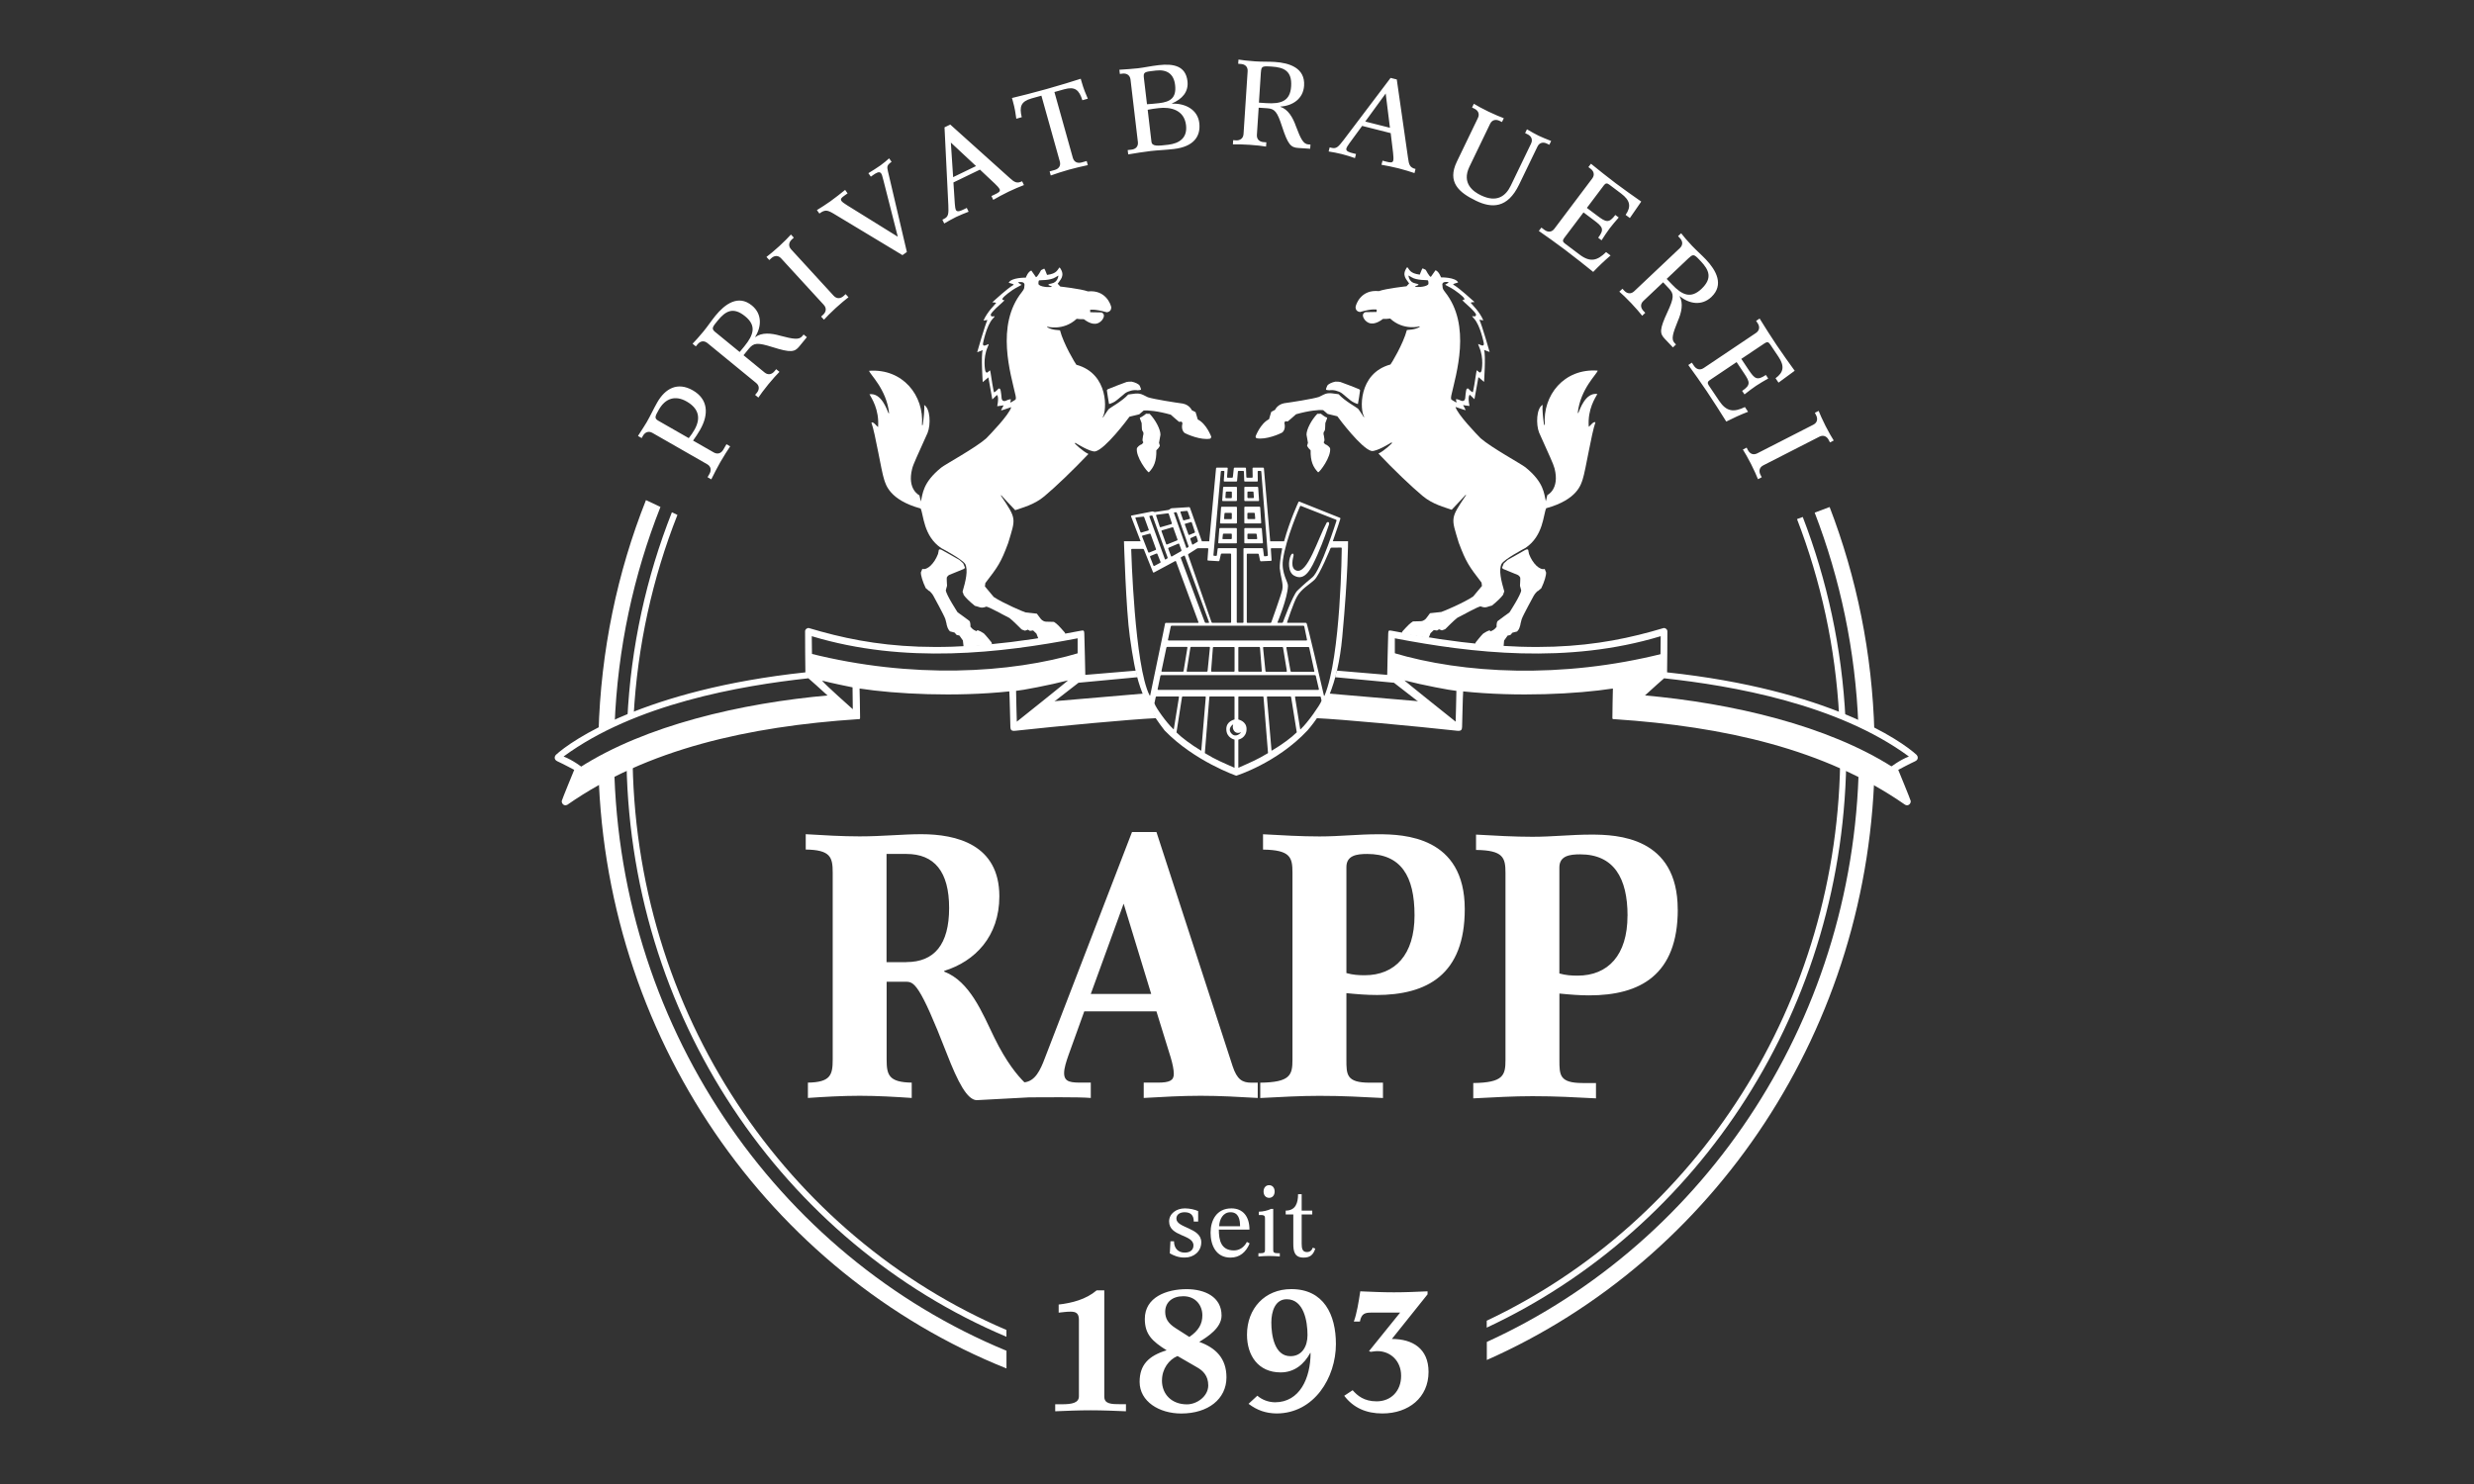
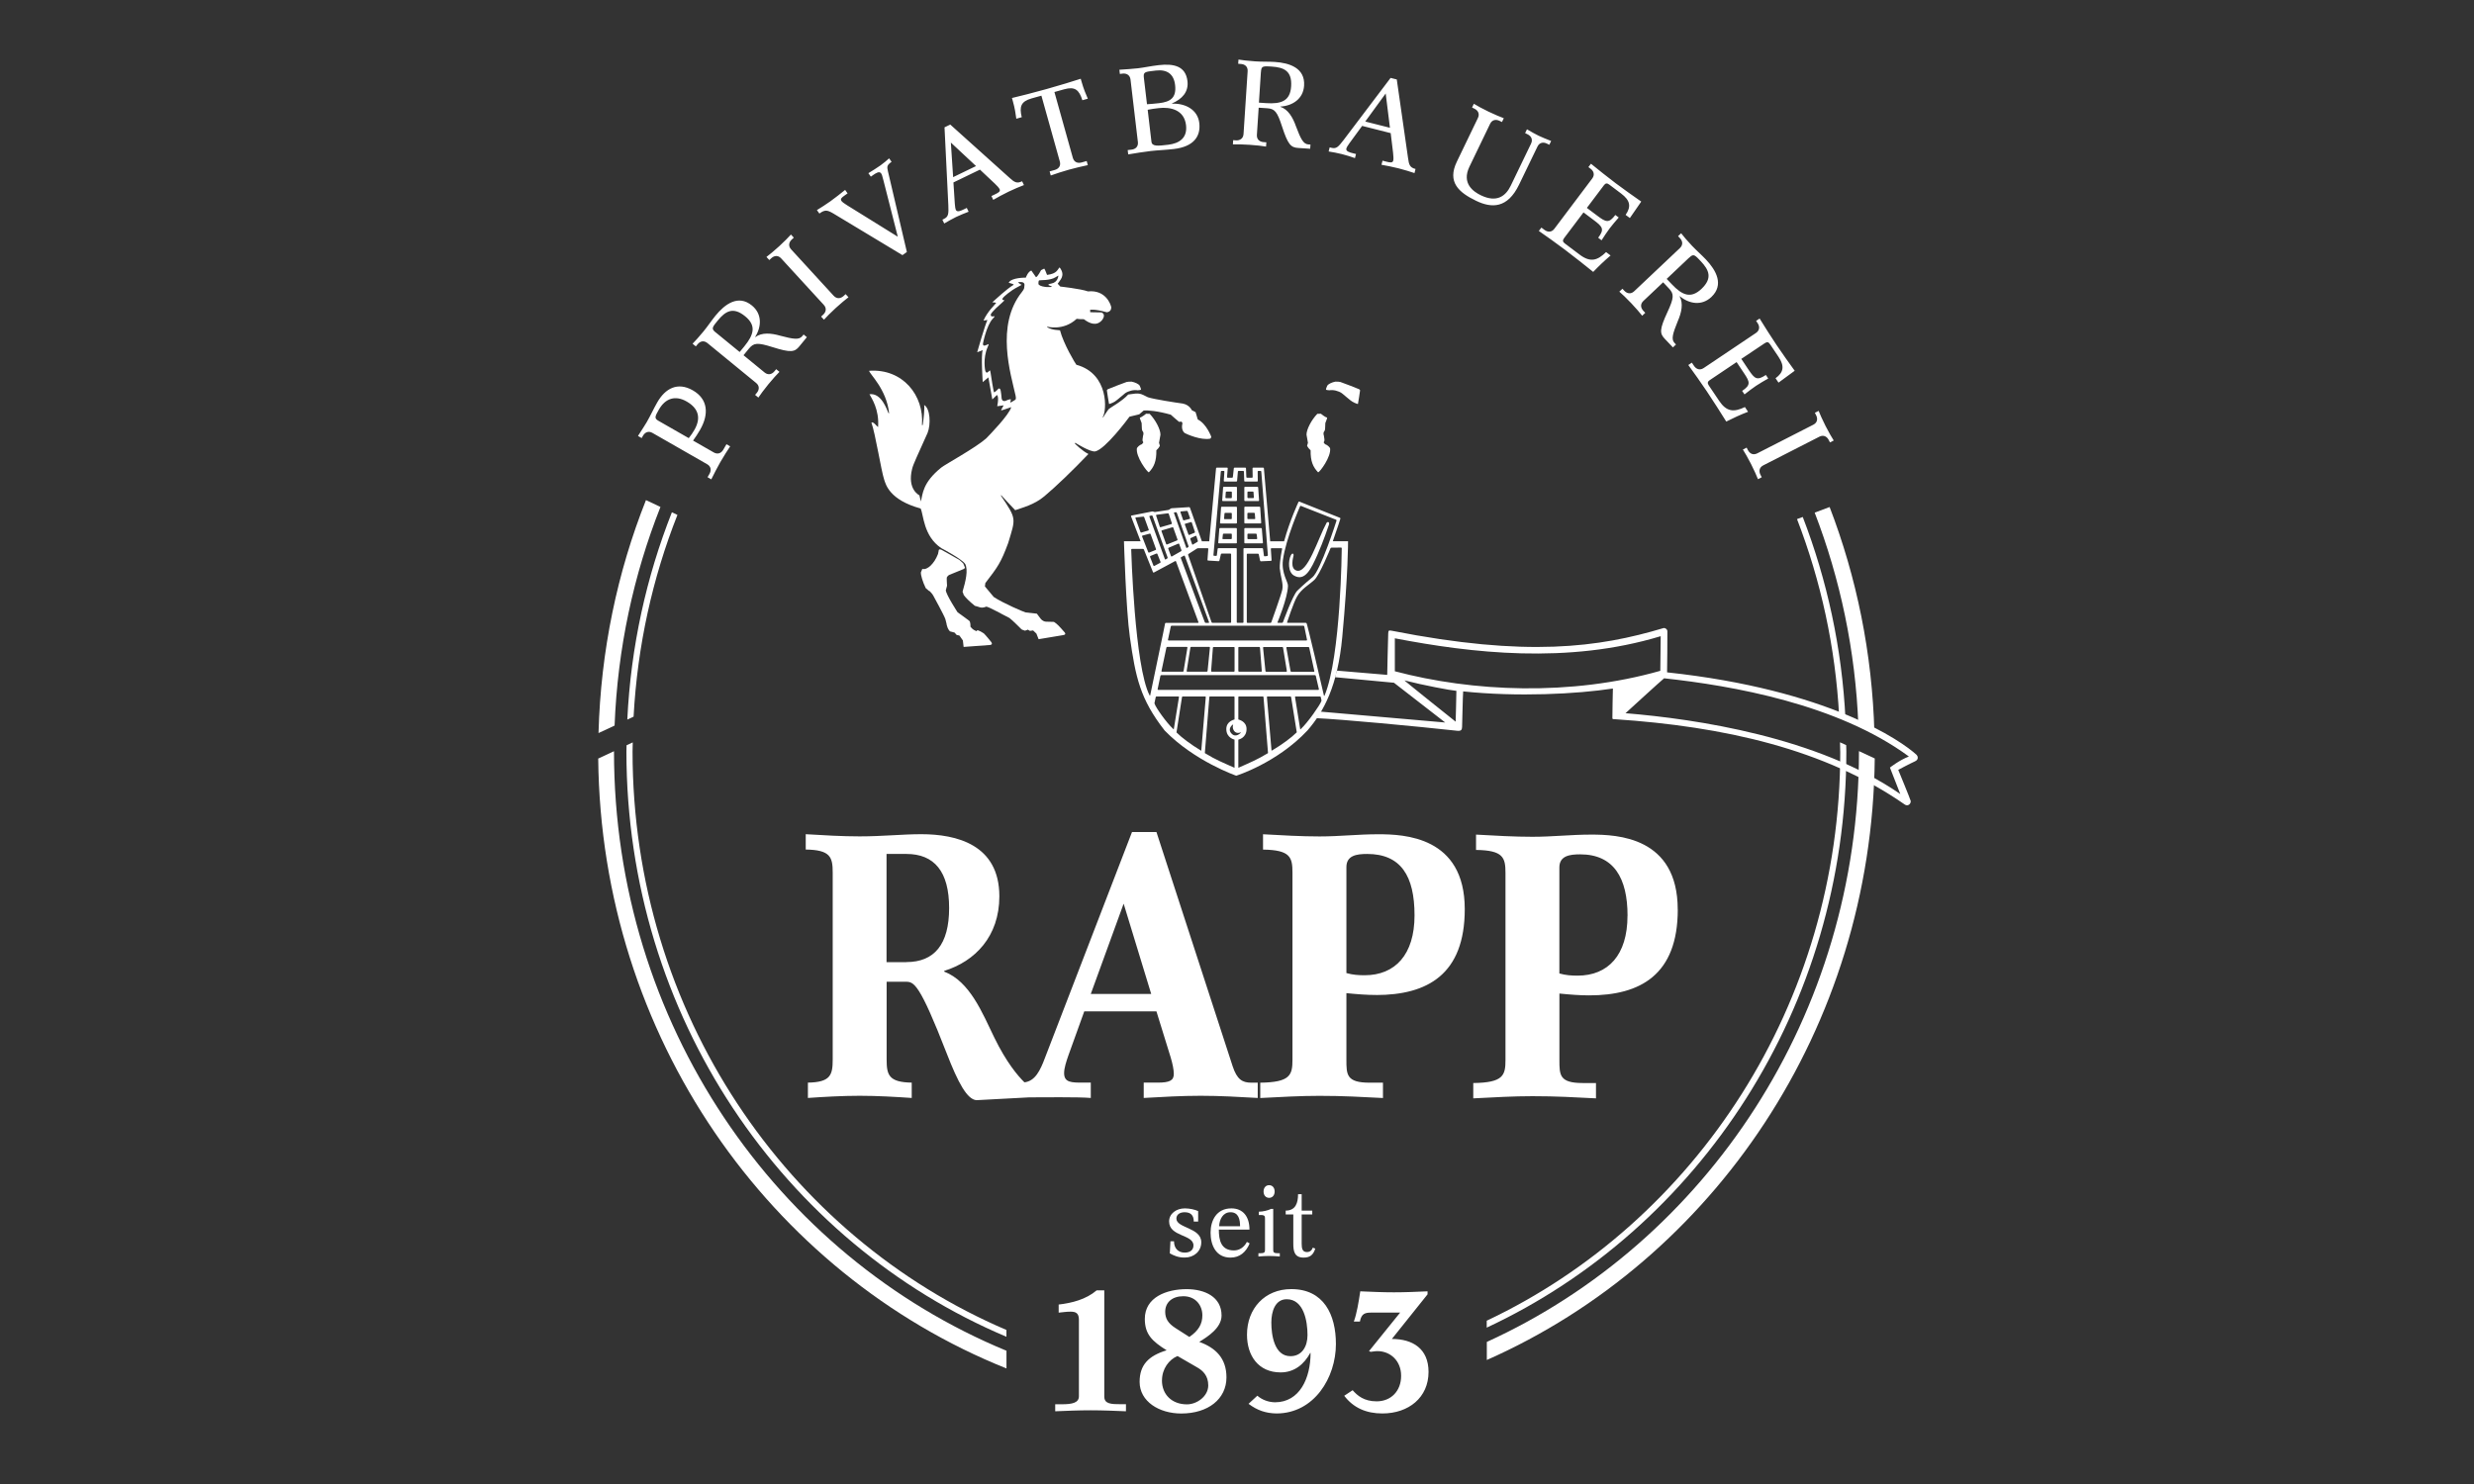
<svg xmlns="http://www.w3.org/2000/svg" id="Ebene_1" data-name="Ebene 1" viewBox="0 0 500 300">
  <rect x="0" y="0" width="500" height="300" fill="#333333" stroke="none" />
  <defs>
    <clipPath id="clippath">
      <rect x="112.1" y="12.02" width="275.48" height="273.71" fill="none" stroke-width="0" />
    </clipPath>
    <clipPath id="clippath-1">
      <rect x="112.1" y="12.02" width="275.48" height="273.71" fill="none" stroke-width="0" />
    </clipPath>
  </defs>
  <g clip-path="url(#clippath)">
    <path d="m328.92,185.12c0,7.98-3.94,12.11-10.08,12.11-1.25,0-2.38-.07-3.69-.44v-21.42c0-2.36,2.07-2.66,4.2-2.66,6.82,0,9.58,4.8,9.58,12.41m10.14-1.26c0-14.7-12.27-15.14-17.47-15.14-4.2,0-7.7.44-11.9.44-3.57,0-7.57-.22-11.39-.44v3.1c5.51.07,5.95,1.55,5.95,4.65v37.82c0,3.1-.44,4.58-6.51,4.65v3.1c4.38-.22,8.08-.44,11.96-.44,4.82,0,8.52.22,12.84.44v-3.1h-2.69c-4.7,0-4.7-1.62-4.7-4.65v-13.44c2.19.22,4.13.37,6.01.37,10.33,0,17.91-4.14,17.91-17.36m-62.77-11.23c-2.13,0-4.2.3-4.2,2.66v21.42c1.32.37,2.44.44,3.69.44,6.14,0,10.08-4.14,10.08-12.11s-2.76-12.41-9.58-12.41m1.82,28.51c-1.88,0-3.82-.15-6.01-.37v13.45c0,3.03,0,4.65,4.7,4.65h2.69v3.1c-4.32-.22-8.01-.44-12.84-.44-3.88,0-7.58.22-11.96.44v-3.1c6.07-.07,6.51-1.55,6.51-4.65v-37.82c0-3.1-.44-4.58-5.95-4.65v-3.1c3.82.22,7.83.44,11.4.44,4.2,0,7.7-.44,11.9-.44,5.19,0,17.47.44,17.47,15.14,0,13.22-7.58,17.36-17.91,17.36m-45.46-.22h-12.21l6.64-18.25,5.57,18.25Zm-49.48-6.43h-4.01v-21.87h4.01c5.64,0,8.64,3.55,8.64,10.93s-3,10.93-8.64,10.93m71.01,27.48v-3.1h-1.31c-1.82,0-2.88-.66-3.76-3.32l-15.4-47.35h-4.94l-17.59,45.65c-.94,2.51-1.97,4.7-4.15,4.95-1.39-1.37-3.64-4.04-6.07-9.01-2.44-5.02-4.95-11.38-10.14-13.37v-.15c6.2-1.92,11.14-6.94,11.14-15.07,0-10.49-8.7-12.56-15.78-12.56-3.88,0-7.76.44-12.46.44-3.57,0-7.26-.22-10.89-.44v3.1c5.01.07,5.45,1.55,5.45,4.65v37.82c0,3.1-.44,4.58-5.01,4.65v3.1c3.19-.22,6.89-.44,10.46-.44s7.26.22,10.52.44v-3.1c-4.63-.07-5.07-1.55-5.07-4.65v-15.74h3.88c1.63,0,2.75.29,8.26,14.48,2.32,5.98,4.13,9.31,6.01,9.46l10.67-.57c2.5,0,9.94-.1,12.44.12v-3.1h-1.57c-2.32,0-3.82,0-3.82-1.92,0-1.04.44-2.36.88-3.62l3.19-8.86h14.59l2.88,9.31c.38,1.26.63,2.51.63,3.32,0,1.33-.81,1.77-3.26,1.77h-2.82v3.1c3.82-.22,7.7-.44,11.52-.44s7.7.22,11.52.44" fill="#fff" stroke-width="0" />
  </g>
  <polygon points="334.44 137.2 327.04 138.62 327.06 144.24 334.44 137.2" fill="#fff" stroke-width="0" />
  <g clip-path="url(#clippath-1)">
-     <path d="m293.26,146.55l-26.9-2.32s.82-1.14,2.09-4.03c.47.04,18.71,1.6,18.71,1.6l6.11,4.75Zm-11.7-14.58c-.01.4-.03,3.52-.03,3.95,15.69,4.16,36.31,5.1,54.46-.04,0-.26.06-2.98.07-3.75-20.49,5.15-40.39,4.07-54.5-.16m101.04,23.18l-.2.15s2.03,5.29,2.22,5.79c-16.68-11.53-42.26-15.55-56.57-16.73.91-.83,3.25-3.08,4.14-3.8,17.97,1.59,37.19,6.12,50.41,14.58m-169.96-13.35s18.23-1.56,18.71-1.6c1.27,2.89,2.09,4.03,2.09,4.03l-26.9,2.32,6.1-4.75Zm-48.9-9.68c.01.77.07,3.49.07,3.75,18.15,5.14,38.77,4.2,54.46.04,0-.43-.02-3.55-.03-3.95-14.11,4.23-34.01,5.3-54.5.16m3.86,8.44c.88.72,3.22,2.96,4.13,3.8-14.31,1.17-39.88,5.2-56.56,16.73.19-.5,2.22-5.79,2.22-5.79l-.2-.15c13.22-8.47,32.44-13,50.41-14.58" fill="#fff" stroke-width="0" />
    <path d="m294.19,145.89s.16-5.69.15-6.23c-1.14-.09-6.73-1.14-10.48-2.11-.29-.12,10.33,8.34,10.33,8.34m-12.29-10.19c15.68,4.16,35.51,5.06,53.65-.09,0-.26.06-6.23.08-7-18.84,5.71-38.27,3.4-53.73.43-.01.4,0,6.23,0,6.66m51.65,1.89c-1.66.44-5.27,1.19-6.16,1.36,0,.33-.04,4.42-.04,4.42,0,0,5.69-5.05,6.21-5.78m-5.02,6.59c14.31,1.18,38.83,4.82,55.51,16.34-.19-.51-2.09-5.35-2.09-5.35,0,0,1.86-1.48,3.83-2.24-14.43-10.62-35.77-14.33-49.47-15.81-.88.72-6.88,6.22-7.79,7.05m-61.76-.32l25.31,2.21-10.36-8.04s-11.41-1.08-11.88-1.12c-.04.15.18-.79.32-1.33.55.05,10.2.86,10.2.86,0,0,.15-7.46.2-8.32.03-.67.09-.72.73-.6,27.28,5.38,41.83,3.38,54.91-.54.33-.08.79.24.78.66,0,.71-.02,7.96-.06,8.29,32.55,3.48,47.36,13.84,50.44,16.69.23.24.47.93-.32,1.29-1.18.54-3.4,1.73-3.4,1.73,0,0,2.43,5.9,2.51,6.26.1.42-.37,1.18-1.12.8-16.19-11.29-36.62-15.83-58.69-17.3-.48-.03-.48.06-.47-.47.01-.67.06-5.11.1-5.73-7.29,1.12-19.33,1.73-30.26.58-.07.65-.2,6.85-.22,7.22-.03.54-.18.83-1,.74-8.52-.93-23.19-2.31-28.45-2.55.68-1.07.71-1.33.71-1.33" fill="#fff" stroke-width="0" />
    <path d="m253.98,108.03s-.02-.15-.17-.15h-1.55s-.15,0-.15.15v.81s0,.15.15.15h1.68s.15,0,.14-.15l-.1-.81Zm1.13,1.81h-3.48c-.15,0-.15-.15-.15-.15v-2.79c0-.15.15-.15.15-.15h3.23c.15,0,.16.15.16.15l.22,2.79c.01.15-.14.15-.14.15m-1.41-5.05c.01.15-.14.15-.14.15h-1.3c-.15,0-.15-.15-.15-.15v-.97c0-.15.15-.15.15-.15h1.19c.15,0,.16.15.16.15l.08.97Zm1.2.87l-.2-3.08s-.01-.15-.16-.15h-2.9s-.15,0-.15.15v3.08s0,.15.15.15h3.12s.15,0,.14-.15m-1.55-6.14s0-.15-.16-.15h-.92s-.15,0-.15.15v1.02s0,.15.15.15h1.01s.15,0,.14-.15l-.07-1.02Zm.97,1.77h-2.68c-.15,0-.15-.15-.15-.15v-2.58c0-.15.15-.15.15-.15h2.49c.15,0,.16.15.16.15l.18,2.58c.01.15-.14.15-.14.15m-5.38,7.55s0,.15-.15.15h-1.6s-.15,0-.13-.15l.09-.81s.02-.15.17-.15h1.48s.15,0,.15.15v.81Zm1.03.85v-2.79c0-.15-.15-.15-.15-.15h-3.23c-.15,0-.16.15-.16.15l-.22,2.79c-.01.15.14.15.14.15h3.48c.15,0,.15-.15.15-.15m-1.03-5.86c0-.15-.15-.15-.15-.15h-1.17c-.15,0-.16.15-.16.15l-.08.97c-.01.15.14.15.14.15h1.27c.15,0,.15-.15.15-.15v-.97Zm.88,1.99h-3.12s-.15,0-.14-.15l.21-3.08s0-.15.16-.15h2.9s.15,0,.15.15v3.08s0,.15-.15.15m-.88-5.27s0,.15-.15.15h-1.01s-.15,0-.14-.15l.07-1.02s0-.15.16-.15h.92s.15,0,.15.15v1.02Zm1.03.59v-2.58c0-.15-.15-.15-.15-.15h-2.49c-.15,0-.16.15-.16.15l-.18,2.58c-.01.15.14.15.14.15h2.68c.15,0,.15-.15.15-.15m18.12,4.56c-1.73,3.15-3.86,10.46-6.12,9.63-1.31-.49-.61-2.62-.55-3.02.06-.4-.26-.65-.57,0-.5,1.04-.6,3.35.67,4.05,2.24,1.27,3.49-1.43,4.73-4.22,1.23-2.76,2.23-5.81,2.31-6.04.21-.67-.3-.65-.47-.41m-2.88,11.03c-1.71,1.4-2.78,2.45-3.03,2.69-.9.86-2.9,6.36-2.9,6.36,0,0-.05.14-.2.14h-.8s-.15,0-.09-.14c0,0,2.03-4.85,2.1-7.31.08-.76-1.36-2.54-1.02-5.23.57-4.32,3.46-10.87,3.46-10.87,0,0,.06-.14.2-.08l7.07,2.78s.14.06.1.2c0,0-3.18,10.06-4.88,11.46m-6.58-1.8c.21,2.01.73,2.97.51,4.25-.21,1.03-2.22,6.61-2.22,6.61-.05.14-.2.14-.2.14h-4.61c-.15,0-.15-.15-.15-.15v-13.69c0-.15.15-.15.15-.15h2.09c.15,0,.18.15.18.15l.27,1.25c.03.15.18.14.18.14l2-.09c.15,0,.14-.16.14-.16l-.15-2.24c-.01-.15.14-.15.14-.15h2.02c.15,0,.12.15.12.15,0,0-.51,2.3-.48,3.94m-2.42-2.68s.01.15-.14.17l-.47.05s-.15.02-.17-.13l-.18-1.37s-.02-.15-.17-.15h-3.63s-.15,0-.15.15v14.8s0,.15-.15.15h-1.06s-.15,0-.15-.15v-14.8s0-.15-.15-.15h-3.54s-.15,0-.17.15l-.16,1.28s-.02.15-.17.14l-.38-.02s-.15,0-.14-.16l1.49-16.85s.01-.15.16-.15h.42s.15,0,.14.15l-.12,1.85s0,.15.14.15h2.38s.15,0,.17-.15l.16-1.85s.01-.15.17-.15h.89s.15,0,.16.15l.06,1.85s0,.15.16.15h2.43s.15,0,.15-.15l-.02-1.85s0-.15.15-.15h.42s.15,0,.16.15l1.33,16.89Zm-12.19.92s-.01.15.14.16l2.09.13s.15.01.19-.14l.29-1.25s.04-.15.19-.15h1.73s.15,0,.15.15v13.7s0,.15-.15.15h-3.61s-.15,0-.2-.14l-4.72-13.56s-.05-.14.08-.23l1.69-1.08s.13-.08.28-.08h1.88s.15,0,.14.15l-.16,2.19Zm-1.95-3.83c.04.15-.09.22-.09.22l-.89.53c-.13.08-.18-.07-.18-.07l-.35-1.03c-.05-.14.09-.21.09-.21l.96-.44c.14-.06.18.08.18.08l.28.9Zm-.59-1.82c.05.14-.09.2-.09.2l-1.03.42c-.14.06-.19-.09-.19-.09l-.72-1.99c-.05-.14.09-.18.09-.18l1.13-.32c.15-.04.19.1.19.1l.62,1.85Zm-.97-2.79c.05.14-.1.18-.1.18l-1.13.29c-.15.04-.19-.1-.19-.1l-.53-1.54c-.05-.14.1-.16.1-.16l1.17-.11c.15-.01.2.13.2.13l.47,1.32Zm-2.68-1.04l2.36,6.72c.05.14-.08.22-.08.22l-.21.13c-.13.08-.18-.06-.18-.06l-2.46-6.95c-.05-.14.1-.16.1-.16l.26-.03c.15-.02.2.12.2.12m-.71,3.01l.85,2.37c.05.14-.09.2-.09.2l-2.01.81c-.14.06-.19-.08-.19-.08l-.94-2.59c-.05-.14.1-.18.1-.18l2.1-.62c.14-.04.2.1.2.1m-.31-.93c.05.14-.1.19-.1.19l-2.15.62c-.15.04-.19-.1-.19-.1l-.74-2.25c-.05-.14.1-.16.1-.16l2.26-.29c.15-.02.2.12.2.12l.62,1.87Zm-.86,6.92c.05.14-.08.22-.08.22l-.29.18c-.13.08-.18-.06-.18-.06l-3.12-8.57c-.05-.14.1-.17.1-.17l.34-.07c.15-.03.2.12.2.12l3.03,8.34Zm-3.81-5.61c.05.14-.1.18-.1.18l-1.37.4c-.15.04-.2-.1-.2-.1l-1.01-2.79c-.05-.14.1-.16.1-.16l1.47-.16c.15-.02.2.13.2.13l.91,2.5Zm1.37,4.12l-1.27.51c-.14.06-.2-.08-.2-.08l-1.24-3.17c-.06-.14.09-.18.09-.18l1.43-.39c.15-.04.2.1.2.1l1.09,3.01c.05.14-.09.2-.09.2m.17.72c.14-.06.2.08.2.08l.63,1.58c.06.14-.08.21-.08.21l-1.16.62c-.13.07-.19-.07-.19-.07l-.68-1.74c-.05-.14.08-.2.08-.2l1.19-.49Zm-2.73-.95c.15,0,.21.14.21.14l1.83,4.56c.06.14.19.07.19.07l4.28-2.3c.13-.07.19.07.19.07l4.53,12.27c.05.14-.1.14-.1.14h-6.47c-.15,0-.18.15-.18.15,0,0-.06.47-3,14.49-.04.15-.12.02-.12.02-3.05-5.82-3.72-29.46-3.72-29.46,0-.15.15-.15.15-.15h2.22Zm2.33,31.22s.26-1.24.26-1.24c.03-.15.18-.15.18-.15h4.39c.15,0,.13.15.13.15,0,0-1.05,6.5-1.05,6.51,0,.01-.11-.09-.11-.09-1.42-1.31-3.5-4.31-3.74-5.04-.05-.14-.04-.14-.04-.14m4.44,5.88s1.11-7.12,1.11-7.12c.02-.15.18-.15.18-.15h4.49c.15,0,.14.15.14.15,0,0-.91,10.78-.91,10.81,0,.02-.13-.06-.13-.06-1.92-1.15-3.86-2.61-4.77-3.53-.11-.11-.1-.1-.1-.1m5.72,4.18s.91-11.3.91-11.3c.01-.15.16-.15.16-.15h4.78c.15,0,.15.15.15.15,0,0,0,1.92,0,4.5,0,.02-1.65.31-1.66,1.93,0,1.83,1.66,2.14,1.66,2.15,0,3.02,0,5.67,0,5.68,0,.01-.14-.05-.14-.05-2.21-.99-3.71-1.59-5.74-2.84-.13-.08-.12-.07-.12-.07m5.38-3.96c-.89-1,.26-1.79.26-1.79.13-.09.07.06.07.06,0,0-.23.58.2,1.2.47.68,1.33.31,1.33.31.14-.06.04.05.04.05,0,0-1.02,1.15-1.89.17m1.38,1.24s1.67-.32,1.66-2.15c0-1.62-1.66-1.9-1.66-1.93,0-2.58,0-4.5,0-4.5,0,0,0-.15.15-.15h4.78s.15,0,.16.15c0,0,.9,11.31.91,11.3,0,0,0,0-.12.07-2.04,1.24-3.53,1.85-5.74,2.84,0,0-.14.06-.14.05,0-.01,0-2.66,0-5.68m6.71,2.23s-.93-10.81-.93-10.81c0,0-.01-.15.14-.15h4.57s.15,0,.18.15c0,0,1.13,7.09,1.14,7.09,0,0,0,0-.1.1-.93.93-2.91,2.42-4.87,3.56,0,0-.13.08-.13.06m5.8-4.3s-1.05-6.51-1.05-6.51c0,0-.03-.15.13-.15h4.9s.15,0,.18.15c0,0,.13.67.14.67,0,0,0,0-.04.14-.24.73-2.72,4.31-4.14,5.62,0,0-.11.1-.11.09m-28.05-11.83l.99-4.71c.03-.15.19-.15.19-.15h3.93c.15,0,.13.15.13.15l-.77,4.71c-.02.15-.18.15-.18.15h-4.17c-.15,0-.12-.15-.12-.15m9.31,0c-.01.15-.17.15-.17.15h-3.92c-.15,0-.13-.15-.13-.15l.75-4.71c.02-.15.18-.15.18-.15h3.63c.15,0,.14.15.14.15l-.47,4.7Zm5.32.15h-4.46c-.15,0-.14-.15-.14-.15l.36-4.69c.02-.15.17-.15.17-.15h4.06c.15-.01.15.14.15.14v4.7c0,.15-.15.15-.15.15m5.52,0h-4.46s-.15,0-.15-.15v-4.7s0-.15.15-.15h4.06s.15.01.17.17l.36,4.69s.02.15-.14.15m10.88.7c.15,0,.18.15.18.15l.62,2.67c.02.15-.13.15-.13.15h-32.34c-.15,0-.12-.15-.12-.15l.56-2.68c.03-.15.18-.15.18-.15h31.06Zm-5.67-.85s.02.15-.13.15h-4.03s-.16,0-.17-.15l-.48-4.7s-.01-.15.14-.15h3.72s.16,0,.18.15l.77,4.71Zm-.09-4.7s-.03-.15.12-.15h4.3s.15,0,.19.15l1.03,4.71s.04.15-.12.15h-4.51s-.15,0-.18-.15l-.84-4.7Zm3.42-4.45c.15,0,.19.15.19.15l.55,2.68c.04.15-.12.15-.12.15h-27.86c-.15,0-.12-.15-.12-.15l.57-2.68c.03-.15.19-.15.19-.15h26.59Zm-24.72-15.06l-1.84,1.05c-.13.07-.19-.07-.19-.07l-.55-1.49c-.05-.14.09-.2.09-.2l1.93-.82c.14-.06.19.08.19.08l.45,1.23c.05.14-.08.22-.08.22m.58.9c.13-.07.19.07.19.07l4.89,13.37c.05.14-.1.14-.1.14h-.55c-.15,0-.21-.14-.21-.14l-4.84-12.94c-.05-.14.08-.21.08-.21l.54-.29Zm28.3,28.28c-3.25-14.07-3.48-14.55-3.48-14.55,0,0-.04-.15-.19-.15h-3.67s-.15,0-.1-.14c0,0,1.35-4.09,1.99-5.15.88-1.58,2.44-2.39,3.52-3.4,1.08-1.01,3.25-6.37,3.25-6.37,0,0,.06-.14.21-.14l1.92-.02s.15,0,.15.15c0,0-.16,21.86-3.48,29.78,0,0-.08.13-.12-.02m1.79-31.18c.89-2.47,1.53-4.55,1.53-4.55.04-.15-.1-.2-.1-.2l-8.16-3.26c-.14-.06-.21.08-.21.08,0,0-1.76,3.76-2.9,7.93h-2.81l-1.27-14.74c-.01-.15-.17-.15-.17-.15h-1.98c-.15,0-.15.15-.15.15l.03,1.74c0,.15-.15.15-.15.15h-.97c-.15,0-.16-.15-.16-.15l-.07-1.74c0-.15-.16-.15-.16-.15h-2.13c-.15,0-.17.15-.17.15l-.19,1.74c-.02.15-.17.15-.17.15h-.87c-.15,0-.14-.15-.14-.15l.14-1.74c.01-.15-.14-.15-.14-.15h-2.05c-.15,0-.17.15-.17.15l-1.38,14.74h-1.49l-2.4-6.77c-.05-.14-.2-.13-.2-.13l-3.47.22c-.15,0-.27.1-.27.1l-.17.13c-.12.1-.27.12-.27.12l-2.64.41c-.15.02-.29-.04-.29-.04l-.07-.03c-.14-.06-.29-.03-.29-.03l-4.14.82c-.15.03-.1.17-.1.17l1.93,5.02h-3.36s.4,13.78,1.19,19.34c1.16,8.2,2.07,12.55,7.03,18.92,6.02,6.21,14.47,9.14,14.47,9.14,0,0,8.19-2.54,14.39-9.14,3.31-3.83,6.12-9,7.04-18.92,1.2-12.84,1.17-19.34,1.17-19.34h-3.13Z" fill="#fff" stroke-width="0" />
    <path d="m194.75,130.79h0l-.15-1.32-.71-1-.55-.11-.42-.48-.94-.25-.24-.3c-.13-.16-.31-.6-.4-.97,0,0-.05-.45-.28-1.2-.24-.75-2.45-4.76-2.45-4.76-.18-.33-.58-.79-.88-1.02.28.3,0,.08-.64-.49-.61-1.25-1.04-2.69-.97-3.21,0,.02.13-.28.28-.67,1,.29,2.42-1.06,3.17-3.01.11-.41.15-.78.15-.78.02-.2.31-.21.64-.03l3.52,1.99.79.71.35.86-.16.24-2.99,1.22c-.18.07-.42.31-.52.54-.05.17.05,1.65.05,1.65,0,0-.18.61-.25.93.08.94,2.38,4.45,2.38,4.45,0,0,2.07,1.48,2.36,1.72.29.25.24,1.2.24,1.2l.33.36c.18.2.62.45.99.56-.19-.4.42-.21,1.38.42.34.3,1.51,1.76,1.51,1.76.24.3.12.56-.26.59l-5.32.39Z" fill="#fff" stroke-width="0" />
    <path d="m210.01,57.6c-.22-.11-.13-.57-.11-.71.02-.14.11-.21.11-.21.09-.07,2.25.06,3.31-.63.58-.38.58-.32.58-.32.01.05-.12,1.34-1.35,1.57-.68.12-.68.27-.68.27,0,.14.82.29.69.4-.13.11-1.87.15-2.56-.37m-2.94-.09s-.03.44-.07.71c-.03.27-.46.81-.46.81-5.4,6.76-2.22,16.67-1.28,20.94.15.67-.02.81-.02.81-.16.14-.54.34-.54.34-.57.39-.51.2-.51.2,0,0,.06-.19.12-.51.06-.32-1.15.25-1.15.25-.67.14-.72-.54-.72-.54,0,0-.12-1.63-.29-1.85-.17-.22-.32-.11-.32-.11-.15.11-.33.33-.33.33-.48.45-.59.42-.59.42,0,0-.11-.03-.68-3.82-.1-.68-.18-.61-.18-.61-.08.07-.35.32-.35.32-.42.39-.57-.28-.57-.28,0,0-.54-2.41.49-4.77.28-.63.19-.59.19-.59-.08.04-.62.25-.62.25-.64.26-.51-.41-.51-.41,0,0,.69-3.6,1.97-4.97.47-.5.38-.5.38-.5-.09,0-.41.04-.41.04-.5.04-.35-.46-.35-.46,0,0,.15-.5,2.28-2.34.52-.45.45-.47.45-.47-.07-.02-.28-.07-.28-.07-.35-.09.13-.57.13-.57,0,0,1.23-1.24,3-2.13.61-.31.62-.35.62-.35,0-.04-.71-.37-.66-.49.05-.11.66-.06.66-.06.61.06.58.49.58.49m37.76,30.77s-.97-2.64-2.73-3.49c.01.02-.44-1.48-.44-1.48l-.77-.4s-.44-1.08-1.84-1.34c-1.43-.19-5.81-.87-7.02-1.27-1.6-.78-1.54-.94-3.98-.56-1.2,1.34-3.62,2.65-3.92,2.93-.23.23-1.16,1.7-1.16,1.7l-.09-.06c.86-1.18,1.32-8.78-5.31-10.58-.14-.13-2.58-4.14-3.31-6.96-.1-.06-1.51.01-2.56-.61,0,.01-.04-.14-.04-.14,0,0,3.26.94,5.97-1.58.55.06.78.09,1.45.08,1.23.94,2.61,1.43,3.67.19.18-.23.82-1.15-.09-1.56-.01,0-2.29-.04-2.29-.04l-.03-.47s.78-.25,3.39.48c.7-.11.89-.56.89-1-.1-.61-1.14-3.58-4.7-3.22-1.54-.54-5.6-.98-5.6-.98,0,0-.53-.55-.53-.57.47-.77,1.66-1.62.39-3.31-.5.51-.5,1.26-2.54,1.53-.06-.09-.37-1.07-.57-1.28,0-.01-.63.31-.63.31,0,0-.73,1.42-1.04,1.42-.03,0-.9-1.33-.94-1.34-.7.24-1.11,1.44-1.11,1.44,0,0-2.95-.05-3.46,1.03q.98.25,1.02.4c-1.54.93-3.58,2.92-4.34,3.55.12.01.77.04.77.15-.28.4-1.72,1.67-2.55,3.55.7-.09.74-.14.79-.08-.47.9-2.06,6.48-2.06,6.48,0,0,1.12-.4,1.12-.42-.38,1.03,0,6.46,0,6.46l1.14-.96.8,4.46.93-.9s.48.21.06,2.27c.1.01,1.3-.18,1.3-.18,0,0-.59,1.01-.49,1.03q.1.01,2.02-.66c-.38,1.51-4.39,5.64-5.06,6.32-2.18,1.93-8.24,5.22-9.09,5.9-3.77,3.05-3.73,5.32-4.11,6.85,0,.01-.3-1.25-.3-1.25,0,0-2.53-1.17-1.46-5.38.24-.97,1.08-2.67,3.12-7.25.67-1.7.54-4.92-.69-5.62.1.83-.12,2.85-.3,4.05.01,0-.15.01-.15,0,.47-5.97-3.88-11.46-10.68-10.97.06.64,3.52,3.67,4.04,8.59q-.05.01-.13-.03c-.3-.63-1.39-4.15-3.84-3.82.39.75,2.01,3.03,1.74,6.64-.39-.27-.93-1.15-1.35-.91.81,2.24,1.96,9.65,2.58,11.53.33.95,1.01,4.09,7.37,5.84.61,1.25.54,5.57,4.17,8.01.47.25,4.2,2.24,4.84,3.21.63,1.26.09,3.44-.54,5.61.13.25.13.33.24.66.42.58,1.19,1.32,2.24,2.18.82.15,1.21.62,2.28.18.33-.13,3.82,1.86,4.72,2.28.65.48,2.44,2.3,2.44,2.3,0,0,.46.23.7.27.13-.01.57-.21.57-.21l.43.25.64-.09.67.64.44,1.13,5.03-.84c.68-.11.19-.59.19-.59,0,0-1.22-1.43-1.67-1.75-.45-.32-.45-.32-.45-.32,0,0-1.56-.04-1.56-.04-.69-.01-1.1-.57-1.1-.57l-.79-1.05s-1.92-.2-2.28-.25c-.41-.11-4.58-1.88-6.44-3.13.01.01-1.78-2.13-1.78-2.13,0,0,.1-.67.09-.68,2.52-3.28,3.12-4.07,4.61-8.08,1.52-5.07,1.77-4.78-1.48-9.61,0,.01.08-.06.08-.06,0,0,2.03,2.21,2.82,3.02,1.38-.5,3.82-1.07,5.88-2.8,2.31-1.93,5.79-5.27,8.92-8.56-1.29-.63-2.73-2.1-2.73-2.1l.06-.17s3.09,1.96,4.08,1.74c2.01-.48,6.52-6.48,6.89-7.01.57-.14,1.98-.48,1.98-.48,0,0,.62-.57.9-.77.85-.08,2.85.1,5.46.84.71.65,1.04.91,1.68,1.45.01.01.52-.04.52-.04l.17.34s-.41,1.34.48,1.98c.4.22,3.22,1.49,5.13,1.12.14-.04.2-.36.2-.36" fill="#fff" stroke-width="0" />
    <path d="m223.71,78.89s.07-.13.17-.2c.18-.11,3.49-1.37,3.81-1.47.18-.05.63-.08,1-.07.71.13,1.45.49,1.64.81.18.33.29.74.27.82,0,.04-.32.1-.7.12-.72-.15-1.85.12-2.52.6-1.59,1.32-1.88,1.64-2.57,1.94-.35.15-.65.25-.67.23-.04-.04-.43-2.7-.44-2.79" fill="#fff" stroke-width="0" />
    <path d="m230.34,84.44h0c.55-.15,1.12-.71,1.29-.8.11,0,.51,0,.72.02,1.22,1.27,2.19,3.16,2.18,4.22-.13.8-.29,1.65-.29,1.65,0,0,.14.4.17.59-.15.34-.49.73-.71.91.04,2.24-.5,3.4-1.51,4.45-.33,0-2.69-3.17-2.42-4.87.08-.17.49-.66,1.03-.82.18-.24.27-.36.27-.36l-.12-.24c-.07-.13-.05-.54.04-.91,0,0,0-.17.09-.44.04-.15.03-.37-.04-.5-.12-.23-.28-.22-.28-1.01,0-.38-.01-.74-.03-.8-.03-.11-.42-1.02-.37-1.12" fill="#fff" stroke-width="0" />
-     <path d="m303.87,130.79h0l.11-1.29.71-1.01.55-.11.43-.48.94-.24.24-.3c.14-.16.31-.6.4-.97,0,0,.05-.45.28-1.2.24-.75,2.45-4.77,2.45-4.77.18-.33.57-.79.88-1.02-.28.3,0,.08.64-.49.61-1.25,1.04-2.69.96-3.22,0,.02-.13-.28-.27-.67-1,.29-2.42-1.06-3.17-3.02-.1-.41-.15-.78-.15-.78-.02-.2-.31-.22-.64-.03l-3.52,1.99-.79.71-.35.86.16.24,2.99,1.23c.18.07.42.31.52.54.05.17-.05,1.66-.05,1.66,0,0,.18.61.25.93-.08.94-2.38,4.46-2.38,4.46,0,0-2.07,1.48-2.36,1.73-.29.25-.24,1.2-.24,1.2l-.33.36c-.18.2-.62.45-.99.56.2-.4-.42-.21-1.38.42-.34.3-1.47,1.72-1.47,1.72-.24.3-.12.56.26.59l5.32.39Z" fill="#fff" stroke-width="0" />
-     <path d="m293.87,81.11s-.38-.2-.54-.34c0,0-.16-.14-.02-.81.94-4.26,4.13-14.17-1.28-20.94,0,0-.43-.54-.46-.81-.03-.27-.07-.71-.07-.71,0,0-.03-.44.58-.49,0,0,.61-.06.66.06.05.12-.66.44-.66.49,0,0,0,.04.62.35,1.77.89,3,2.13,3,2.13,0,0,.49.49.13.57,0,0-.21.04-.28.07,0,0-.07.02.45.47,2.12,1.84,2.28,2.34,2.28,2.34,0,0,.15.5-.34.46,0,0-.32-.04-.41-.04,0,0-.09,0,.38.5,1.28,1.37,1.97,4.97,1.97,4.97,0,0,.13.68-.51.41,0,0-.53-.21-.62-.25,0,0-.08-.04.19.59,1.03,2.35.49,4.77.49,4.77,0,0-.15.67-.57.28,0,0-.27-.25-.35-.32,0,0-.08-.07-.18.61-.56,3.79-.68,3.82-.68,3.82,0,0-.11.03-.59-.41,0,0-.18-.22-.33-.33,0,0-.15-.11-.32.1-.17.22-.29,1.85-.29,1.85,0,0-.05.69-.72.54,0,0-1.2-.57-1.15-.25.06.32.12.51.12.51,0,0,.06.19-.51-.2m-5.3-23.52c-.69.52-2.43.48-2.56.37-.13-.11.69-.26.69-.4,0,0,0-.14-.68-.27-1.23-.23-1.36-1.51-1.35-1.57,0,0,.01-.05.59.32,1.05.69,3.22.56,3.3.63,0,0,.09.07.11.21.02.14.12.6-.11.71m34.34,17.34c-6.8-.49-11.14,5-10.68,10.97,0,.01-.16,0-.15,0-.19-1.2-.4-3.22-.3-4.05-1.24.7-1.37,3.92-.7,5.62,2.04,4.57,2.87,6.28,3.12,7.24,1.07,4.21-1.46,5.38-1.46,5.38,0,0-.3,1.27-.3,1.25-.38-1.52-.34-3.8-4.11-6.85-.85-.69-6.91-3.98-9.09-5.9-.67-.68-4.68-4.82-5.06-6.32q1.93.67,2.02.66c.1-.01-.49-1.03-.49-1.03,0,0,1.2.2,1.3.18-.42-2.05.06-2.27.06-2.27l.94.9.8-4.46,1.14.96s.38-5.43,0-6.46c0,.01,1.13.42,1.13.42,0,0-1.59-5.58-2.06-6.48.05-.06.1-.01.79.08-.83-1.88-2.27-3.15-2.55-3.55,0-.12.65-.14.77-.15-.76-.63-2.8-2.62-4.34-3.55q.04-.15,1.02-.41c-.51-1.08-3.46-1.03-3.46-1.03,0,0-.41-1.2-1.11-1.44-.04.01-.91,1.34-.94,1.34-.3,0-1.04-1.42-1.04-1.42,0,0-.63-.32-.63-.31-.2.21-.51,1.19-.57,1.28-2.04-.27-2.04-1.01-2.54-1.53-1.26,1.69-.07,2.54.39,3.31,0,.01-.53.57-.53.57,0,0-4.06.44-5.6.98-3.57-.37-4.61,2.61-4.7,3.22,0,.44.19.9.89,1,2.61-.74,3.39-.48,3.39-.48l-.03.47s-2.27.04-2.29.04c-.91.4-.27,1.33-.09,1.56,1.06,1.24,2.44.75,3.67-.19.67.01.9-.01,1.45-.08,2.72,2.52,5.98,1.58,5.98,1.58,0,0-.04.16-.04.14-1.06.62-2.46.54-2.56.61-.73,2.81-3.17,6.83-3.31,6.96-6.62,1.8-6.17,9.4-5.31,10.58l-.09.06s-.94-1.48-1.16-1.7c-.3-.28-2.72-1.58-3.92-2.93-2.44-.39-2.38-.23-3.98.55-1.21.4-5.59,1.08-7.02,1.27-1.4.27-1.85,1.34-1.85,1.34l-.77.41s-.45,1.5-.44,1.48c-1.76.85-2.73,3.49-2.73,3.49,0,0,.06.32.2.36,1.91.37,4.74-.9,5.13-1.12.9-.64.49-1.98.49-1.98l.17-.34s.51.05.52.04c.63-.53.96-.8,1.68-1.45,2.61-.74,4.61-.92,5.46-.84.27.2.9.77.9.77,0,0,1.41.34,1.98.48.37.53,4.88,6.53,6.89,7.01.99.21,4.09-1.74,4.09-1.74l.06.17s-1.44,1.47-2.73,2.1c3.13,3.3,6.61,6.63,8.92,8.56,2.06,1.73,4.51,2.3,5.88,2.8.79-.81,2.82-3.02,2.82-3.02,0,0,.08.08.08.06-3.25,4.83-3,4.54-1.48,9.61,1.5,4.01,2.1,4.79,4.61,8.07-.01.01.09.68.09.68,0,0-1.8,2.14-1.78,2.13-1.86,1.26-6.03,3.02-6.44,3.13-.36.05-2.28.25-2.28.25l-.79,1.05s-.41.55-1.1.57c0,0-1.56.05-1.56.04,0,0,0,0-.45.32-.45.32-1.59,1.6-1.59,1.6,0,0-.5.47.18.59l5.03.85.37-.97.67-.64.65.09.42-.25s.44.2.57.22c.24-.04.7-.27.7-.27,0,0,1.79-1.82,2.44-2.29.9-.42,4.39-2.41,4.72-2.28,1.06.44,1.45-.03,2.27-.18,1.05-.86,1.82-1.6,2.24-2.18.11-.33.11-.41.24-.66-.63-2.17-1.18-4.35-.54-5.61.64-.97,4.38-2.96,4.84-3.21,3.63-2.45,3.57-6.77,4.17-8.01,6.36-1.75,7.04-4.89,7.37-5.84.62-1.89,1.77-9.29,2.58-11.53-.42-.24-.96.65-1.35.91-.27-3.61,1.35-5.89,1.74-6.64-2.45-.34-3.54,3.18-3.84,3.82q-.08.04-.13.03c.52-4.92,3.98-7.95,4.04-8.59" fill="#fff" stroke-width="0" />
    <path d="m274.87,78.89s-.07-.13-.17-.2c-.18-.11-3.49-1.37-3.81-1.47-.18-.05-.63-.08-1-.07-.71.13-1.45.49-1.64.81-.18.33-.29.74-.27.82,0,.04.32.1.7.12.73-.15,1.86.12,2.52.6,1.59,1.32,1.89,1.64,2.57,1.94.35.15.65.25.67.23.04-.04.43-2.7.44-2.79" fill="#fff" stroke-width="0" />
    <path d="m268.24,84.44h0c-.55-.15-1.12-.71-1.29-.8-.11,0-.51,0-.72.02-1.22,1.27-2.19,3.16-2.18,4.22.13.8.29,1.65.29,1.65,0,0-.14.4-.17.59.15.34.49.73.71.91-.04,2.24.5,3.4,1.51,4.45.33,0,2.69-3.17,2.42-4.87-.08-.17-.49-.66-1.03-.82-.18-.24-.27-.36-.27-.36l.12-.24c.07-.13.05-.54-.04-.91,0,0,0-.17-.09-.44-.04-.15-.03-.37.04-.5.12-.23.28-.22.28-1.01,0-.38.01-.74.03-.8.03-.11.42-1.02.37-1.12" fill="#fff" stroke-width="0" />
-     <path d="m205.5,145.89s-.16-5.69-.15-6.23c1.14-.09,6.73-1.14,10.48-2.11.29-.12-10.33,8.34-10.33,8.34m12.29-10.19c-15.69,4.16-35.51,5.06-53.65-.09,0-.26-.06-6.23-.08-7,18.84,5.71,38.27,3.4,53.73.43.01.4,0,6.23,0,6.66m-51.65,1.89c1.66.44,5.27,1.19,6.16,1.36,0,.33.05,4.42.05,4.42,0,0-5.7-5.05-6.21-5.78m5.02,6.59c-14.31,1.18-38.83,4.82-55.51,16.34.19-.51,2.08-5.35,2.08-5.35,0,0-1.86-1.48-3.83-2.24,14.43-10.62,35.77-14.33,49.47-15.81.89.72,6.88,6.22,7.79,7.05m61.69-.32l-25.24,2.21,10.36-8.04s11.45-1.08,11.93-1.12c.04.15-.18-.79-.31-1.33-.55.05-10.25.86-10.25.86,0,0-.15-7.46-.2-8.32-.03-.67-.1-.72-.73-.6-27.28,5.38-41.83,3.38-54.92-.54-.33-.08-.79.24-.78.66,0,.71.02,7.96.06,8.29-32.55,3.48-47.36,13.84-50.44,16.69-.23.24-.47.93.32,1.29,1.18.54,3.4,1.73,3.4,1.73,0,0-2.43,5.9-2.51,6.26-.1.42.37,1.18,1.12.8,16.19-11.29,36.62-15.83,58.69-17.3.48-.03.48.06.47-.47-.01-.67-.06-5.11-.1-5.73,7.29,1.12,19.33,1.73,30.26.58.07.65.2,6.85.22,7.22.03.54.17.83,1,.74,8.52-.93,23.19-2.31,28.45-2.55-.68-1.07-.78-1.33-.78-1.33" fill="#fff" stroke-width="0" />
    <path d="m271.66,282.15c1.84,2.42,4.41,3.59,7.72,3.59,5.3,0,9.33-3.21,9.33-8.4,0-4.71-3.21-6.66-7.41-6.66l7.21-9.02v-.61c-2.25.1-4.54.2-6.8.2s-4.51-.1-6.8-.2c-.31,2.12-.72,4.58-1.3,6.11h1.23c.31-1.64,1.06-1.81,2.36-1.81h5.77l-6.29,7.79.34.14c.38-.03.85-.14,1.37-.14,2.56,0,4.78,1.91,4.78,4.99s-2.05,5.16-4.95,5.16c-2.56,0-3.89-1.16-4.85-2.25l-1.71,1.13Zm-7.41-12.26c0,2.32-1.13,4.27-3.45,4.27-3.28,0-3.86-4.34-3.86-6.8,0-2.22.75-4.71,3.11-4.71,3.45,0,4.2,4.44,4.2,7.24m-11.92,13.9c1.78,1.33,3.48,1.91,5.64,1.95,7.62,0,12.02-7.24,12.02-14.04,0-5.91-2.43-11.1-9.02-11.1-5.36,0-8.95,3.93-8.95,9.22,0,4.23,2.29,7.62,6.8,7.62,2.8,0,4.75-1.67,5.98-3.93h.07c0,5.09-2.19,9.97-7.21,9.97-1.3-.03-2.56-.48-3.55-1.33l-1.78,1.64Zm-14.79-15.33c-1.5-.96-2.05-1.95-2.05-3.28,0-1.88,1.4-3.14,3.65-3.14,2.56,0,3.86,1.91,3.86,3.86,0,1.71-.72,3.07-2.63,4.37l-2.83-1.81Zm-2.7,10.59c0-2.32,1.4-4.2,3.14-4.92l3.96,2.29c1.2.68,2.25,1.71,2.25,3.65,0,2.22-2.32,3.83-4.3,3.83-3.04,0-5.06-1.98-5.06-4.85m-4.51.31c0,3.96,3.96,6.39,8.4,6.39,5.46,0,9.15-2.94,9.15-7.31,0-3.86-2.19-5.98-5.5-7.17,1.74-1.06,4.51-2.84,4.51-5.33,0-3.79-3.42-5.33-7.07-5.33-4.06,0-8.44,1.64-8.44,6.01,0,3.11,1.47,4.51,4.41,6.35-3.69,1.13-5.46,2.97-5.46,6.39m-17.04,5.94c2.36-.1,4.75-.2,7.14-.2s4.78.1,7.14.2v-1.43h-.96c-2.01,0-3.42-.03-3.42-1.54v-21.48h-1.54c-2.15,1.84-4.99,2.56-7.68,2.87v1.64c.82-.07,1.47-.2,2.42-.2,1.09,0,1.67.34,1.67,1.64v15.47c0,1.33-1.4,1.61-3.42,1.61h-1.37v1.43Z" fill="#fff" stroke-width="0" />
    <path d="m259.83,245.51h1.55v5.91c0,1.49.22,2.81,2.07,2.81,1.23,0,1.94-.46,2.37-1.82l-.5-.19c-.2.54-.56.89-1.19.89-.93,0-1.06-.75-1.06-1.71v-5.89h2.14v-.78h-2.14v-3.32h-.73c0,1.73-.47,3.32-2.5,3.32v.78Zm-2.22-4.64c0-.76-.45-1.28-1.12-1.28s-1.12.52-1.12,1.28.45,1.28,1.12,1.28,1.12-.52,1.12-1.28m-.28,3.52h-.46c-.52.28-1.6.56-2.46.56v.67h.37c.86,0,.88.26.88.75v6.22c0,.49-.02.75-.88.75h-.45v.67c.71-.06,1.49-.11,2.16-.11s1.45.05,2.16.11v-.67h-.45c-.86,0-.88-.26-.88-.75v-8.2Zm-4.81,4.17c0-2.66-1.34-4.28-3.65-4.28-3,0-4.21,2.42-4.21,4.92s1.08,5.03,4.02,5.03c1.86,0,3.13-1.08,3.88-2.87l-.56-.3c-.54,1.06-1.49,1.72-2.61,1.72-2.61,0-3.06-2.05-3.06-4.21h6.19Zm-6.13-.67c.06-1.4.78-2.83,2.29-2.83,1.68,0,1.94,1.53,1.94,2.83h-4.23Zm-4.27-3.07c-.58-.28-1.66-.54-2.66-.54-1.72,0-3.18,1.06-3.18,2.64,0,3.12,4.92,2.58,4.92,4.85,0,.88-.62,1.45-1.77,1.45-1.27,0-2.16-.82-2.16-2.29h-.72l-.13,2.44c.67.39,1.75.89,3.04.85,1.81,0,3.32-1.23,3.32-3.09,0-3-5.03-2.83-5.03-4.79,0-.82.71-1.28,1.66-1.28,1.25,0,1.85.63,1.85,1.88h.89v-2.12Z" fill="#fff" stroke-width="0" />
    <path d="m355.14,91.65c-.85.43-1.53.03-1.89-.67l-.25-.49-.76.39c.45.73.95,1.55,1.65,2.93.7,1.38,1.07,2.26,1.4,3.06l.76-.39-.25-.49c-.36-.7-.28-1.49.57-1.92l11.33-5.79c.85-.43,1.53-.03,1.89.67l.25.49.76-.39c-.45-.73-.95-1.55-1.65-2.93-.7-1.38-1.07-2.26-1.4-3.06l-.76.39.25.49c.36.7.28,1.49-.57,1.92l-11.33,5.79Zm-13.93-17.86c1.2,1.66,2.44,3.38,3.74,5.32,1.39,2.08,2.73,4.19,3.93,6.11,1.43-.73,2.9-1.4,4.41-1.98l-.64-.95c-2.24,1.07-3.71.97-5.2-1.25l-2.1-3.12c-.3-.46-.28-.76.2-1.08l5.42-3.64,1.51,2.26c1.18,1.76,1.39,2.37-.39,3.56l.48.71c.79-.62,1.56-1.22,2.32-1.73.75-.5,1.6-.99,2.47-1.49l-.48-.71c-1.78,1.19-2.26.77-3.45-.99l-1.51-2.26,4.75-3.18c.48-.32.76-.23,1.07.23l1.67,2.49c1.28,1.9,1.09,3.17-.57,4.37l.6.89,3.27-2.4c-1.25-1.74-2.5-3.46-3.66-5.2-1.2-1.78-2.32-3.58-3.43-5.36l-.71.48.31.46c.44.65.45,1.44-.34,1.98l-10.56,7.09c-.79.53-1.52.22-1.96-.44l-.44-.65-.71.48Zm-5.09-16.72l1.16,1.23c1.08,1.14,1.06,1.88-.29,4.8-1.62,3.49-1.57,4.3-.56,5.37l1.67,1.76.62-.59-.31-.33c-.69-.73-.35-1.86.66-4.36.78-1.78,1.17-3.62.38-5.04l.04-.03c1.91,1.57,4.44,1.99,6.38.16,2.61-2.47.96-5.4-1.08-7.56-.85-.9-1.85-1.76-2.83-2.79-1.06-1.12-1.67-1.86-2.2-2.54l-.62.59.38.4c.54.57.68,1.35,0,2l-9.25,8.74c-.69.65-1.46.47-2-.11l-.38-.4-.62.59c.64.57,1.35,1.22,2.41,2.34,1.06,1.12,1.67,1.86,2.21,2.53l.62-.59-.38-.4c-.54-.57-.69-1.35,0-2l4-3.78Zm5.23-4.94c.78-.74,1.02-.76,2.01.29l.36.38c1.69,1.78,2.43,3.44.15,5.6-2.15,2.03-3.9,1.29-6.01-.95l-1.02-1.07,4.5-4.26Zm-30.36-5.45c1.68,1.18,3.42,2.39,5.28,3.8,2,1.51,3.95,3.07,5.72,4.49,1.11-1.16,2.28-2.28,3.51-3.32l-.91-.69c-1.76,1.74-3.19,2.13-5.32.53l-3-2.26c-.44-.33-.51-.62-.17-1.08l3.93-5.21,2.17,1.63c1.69,1.28,2.09,1.78.8,3.49l.68.52c.54-.84,1.07-1.66,1.62-2.39.54-.72,1.19-1.46,1.85-2.22l-.69-.51c-1.29,1.71-1.88,1.47-3.58.2l-2.17-1.63,3.44-4.57c.34-.46.65-.47,1.09-.14l2.4,1.81c1.83,1.38,2.07,2.63.9,4.31l.86.64,2.3-3.33c-1.76-1.23-3.49-2.45-5.17-3.71-1.71-1.29-3.36-2.62-4.99-3.94l-.52.68.44.33c.63.47.9,1.22.33,1.98l-7.65,10.16c-.57.76-1.36.7-1.99.23l-.63-.47-.52.68Zm-13.5-24.95l.49.24c.71.34,1.12,1.02.71,1.88l-4.26,8.84c-1.99,4.12.39,6.22,3.91,7.91,3.13,1.51,6.33,1.57,8.67-3.28l3.71-7.68c.41-.86,1.2-.96,1.91-.61l.49.24.37-.77c-.95-.38-1.82-.72-2.51-1.05s-1.49-.8-2.38-1.31l-.37.77.49.24c.71.34,1.12,1.02.71,1.88l-4.1,8.5c-1.01,2.1-2.81,3.51-6.04,1.95-1.48-.71-3.95-2.38-2.32-5.77l4.18-8.67c.41-.86,1.2-.95,1.91-.61l.49.24.37-.77c-.8-.31-1.69-.66-3.09-1.33-1.39-.67-2.22-1.15-2.96-1.59l-.37.77Zm-16.58,4.1l-4.99-1.26,4.13-5.67.86,6.92Zm.63,5.02c.08.73.11,1.31.04,1.61-.13.53-.71.39-1.43.21l-.74-.19-.21.83c.94.16,2.11.39,3.45.72,1.23.31,2.27.65,3.22.96l.21-.83c-1.15-.29-1.33-.85-1.51-2.2l-2.28-15.9-1.25-.31-9.5,12.56c-1.06,1.38-1.47,1.82-2.44,1.57l-.37-.09-.21.83c.92.16,1.74.29,2.67.53.97.24,1.81.53,2.65.81l.21-.83-.53-.13c-.79-.2-1.57-.4-1.42-1,.05-.18.23-.51.64-1.07l2.55-3.48,5.77,1.46.48,3.95Zm-27.17-9.08l1.69.11c1.57.1,2.06.66,3.05,3.71,1.19,3.66,1.78,4.22,3.25,4.32l2.43.16.06-.85-.45-.03c-1-.07-1.53-1.13-2.48-3.65-.64-1.83-1.61-3.45-3.15-3.95v-.05c2.47-.15,4.62-1.56,4.79-4.22.24-3.59-2.97-4.61-5.94-4.8-1.24-.08-2.55-.02-3.98-.12-1.55-.1-2.49-.24-3.34-.36l-.06.85.55.04c.79.05,1.42.52,1.36,1.47l-.83,12.69c-.06.95-.76,1.33-1.54,1.28l-.55-.04-.06.86c.86-.02,1.82-.03,3.36.08,1.54.1,2.49.23,3.34.36l.06-.86-.55-.04c-.78-.05-1.42-.52-1.36-1.47l.36-5.49Zm.47-7.18c.07-1.07.22-1.25,1.67-1.16l.52.03c2.45.16,4.12.87,3.91,4-.19,2.95-1.98,3.59-5.04,3.39l-1.47-.1.4-6.18Zm-17.35,2.59c.31,2.65-1.01,3.41-3.21,3.67-.85.1-1.68.17-2.47.22l-.62-5.25c-.13-1.06,0-1.27,1.44-1.44l.99-.12c2.22-.26,3.61.68,3.87,2.92m2.21,8.13c.31,2.6-1.39,3.69-3.61,3.95-2.03.24-3.26.39-3.38-.61l-.76-6.46c.7-.15,1.48-.25,2.19-.33,2.41-.29,5.19.32,5.56,3.44m-11.68,5.91c1.51-.25,3.01-.5,4.53-.68,1.39-.16,3.12-.22,4.7-.41,4-.47,5.45-2.56,5.13-5.26-.32-2.7-2.82-4.01-5.52-3.9v-.05c2.05-.89,3.39-2.32,3.13-4.52-.36-3.03-2.75-3.58-5.83-3.22-1.7.2-2.87.48-4.15.63-1.14.13-2.3.2-3.78.3l.1.85.54-.07c.78-.09,1.49.26,1.61,1.2l1.49,12.63c.11.95-.5,1.45-1.28,1.54l-.78.09.1.85Zm-15.65,4.26c1.31-.44,2.21-.77,3.7-1.18,1.49-.42,2.43-.6,3.78-.91l-.23-.83-1.03.29c-.76.21-1.51-.02-1.77-.94l-3.72-13.3,1.97-.55c2.2-.62,3.03.14,3.68,2.21l1.1-.31c-.41-.95-.84-1.94-1.26-3.43l-.17-.6c-1.84.59-4.16,1.31-6.91,2.08-2.75.77-5.11,1.36-6.99,1.81l.17.6c.42,1.49.57,2.56.71,3.59l1.1-.31c-.51-2.11-.2-3.18,2-3.8l1.97-.55,3.72,13.3c.26.92-.27,1.51-1.03,1.72l-1.03.29.23.83Zm-15.11-1.9l-4.63,2.24-.46-6.99,5.1,4.76Zm3.7,3.45c.54.51.92.93,1.06,1.21.24.49-.3.75-.96,1.07l-.69.33.37.77c.83-.48,1.87-1.06,3.11-1.66,1.14-.55,2.15-.96,3.09-1.33l-.37-.77c-1.07.52-1.57.2-2.57-.72l-11.95-10.74-1.16.56.77,15.73c.07,1.74.04,2.33-.86,2.77l-.34.17.37.77c.81-.47,1.53-.89,2.38-1.31.9-.43,1.73-.75,2.55-1.07l-.37-.77-.49.24c-.73.35-1.46.7-1.73.15-.08-.17-.15-.54-.2-1.23l-.28-4.31,5.36-2.59,2.9,2.73Zm-18.55,14.54l.87-.62-3.82-16.3c-.22-.96-.24-1.24.73-1.93l-.5-.7c-1.02.91-.5.45-1.78,1.45-.72.51-1.65,1.09-2.41,1.55l.5.7.37-.26c.66-.47,1.34-.9,1.69-.42.15.21.24.42.48,1.41l2.89,11.35-.04.03-10.23-6.35c-.57-.35-.95-.64-1.1-.85-.31-.43.14-.74.58-1.06l.66-.47-.5-.7c-.93.75-1.95,1.57-3,2.32-.97.69-1.82,1.22-2.7,1.76l.5.7c1.07-.76,1.51-.79,2.84,0l13.97,8.42Zm-15.92,10.07c.64.7.44,1.47-.14,2l-.4.37.58.63c.58-.63,1.24-1.33,2.38-2.37,1.14-1.04,1.89-1.64,2.57-2.17l-.58-.63-.4.37c-.58.53-1.36.66-2.01-.04l-8.6-9.38c-.64-.7-.44-1.47.14-2l.4-.37-.58-.63c-.58.63-1.24,1.33-2.38,2.37-1.14,1.04-1.89,1.64-2.57,2.16l.58.63.4-.37c.58-.53,1.36-.67,2,.04l8.6,9.38Zm-16.22,10.18l1.07-1.31c1-1.22,1.73-1.29,4.79-.33,3.67,1.16,4.47,1.01,5.4-.13l1.54-1.88-.66-.54-.29.35c-.63.77-1.8.59-4.41-.1-1.87-.54-3.74-.7-5.05.27l-.04-.03c1.32-2.1,1.41-4.66-.65-6.35-2.78-2.28-5.47-.27-7.36,2.04-.78.96-1.51,2.06-2.41,3.17-.98,1.2-1.64,1.89-2.23,2.51l.66.54.35-.42c.5-.61,1.25-.85,1.99-.25l9.84,8.06c.74.6.65,1.39.15,2l-.35.42.66.54c.49-.71,1.04-1.49,2.02-2.69s1.64-1.89,2.24-2.51l-.66-.54-.35.42c-.5.61-1.25.85-1.99.25l-4.26-3.49Zm-5.57-4.56c-.83-.68-.89-.91.03-2.04l.33-.41c1.55-1.9,3.1-2.85,5.54-.86,2.29,1.87,1.77,3.7-.17,6.08l-.94,1.14-4.79-3.92Zm-11.61,17.83c-.89-.51-.74-.86.08-2.29,1.3-2.27,3.3-2.94,5.6-1.63,2.4,1.37,2.96,3.31,1.58,5.73-.31.54-.7,1.13-1.15,1.68l-6.1-3.49Zm10.67,11.81c.59-1.17,1.15-2.3,1.79-3.42.76-1.32,1.45-2.38,2.02-3.24l-.75-.43-.63,1.09c-.39.68-1.09,1.05-1.92.58l-4.2-2.4c.52-.72.99-1.44,1.43-2.2,1.81-3.16,1.6-6.19-1.48-7.96-3.08-1.76-5.57-.39-7.18,2.42-.71,1.24-1.37,2.68-2.14,4.02-.21.37-.95,1.51-1.76,2.78l.74.43.27-.47c.39-.68,1.09-1.05,1.92-.57l11.04,6.32c.83.47.87,1.26.48,1.95l-.39.68.74.43Z" fill="#fff" stroke-width="0" />
    <path d="m124.21,146.67c.6-15.59,3.84-30.47,9.27-44.19l-2.93-1.38c-5.79,14.58-9.14,30.46-9.59,47.09l3.25-1.51Zm79.2,129.97v-3.58c-46.46-19.17-79.32-66.16-79.32-121.14,0-.02,0-.04,0-.06l-3.19,1.49c.57,56.23,34.64,104.11,82.51,123.29m172.29-124.72c0,53.34-30.93,99.18-75.21,119.36v3.65c45.71-20.21,77.85-66.98,78.4-121.6l-3.19-1.49s0,.05,0,.07m3.12-3.75c-.43-16.09-3.6-31.47-9.05-45.66l-3.02,1.13c5.16,13.39,8.24,27.87,8.83,43.02l3.25,1.51Z" fill="#fff" stroke-width="0" />
    <path d="m128.05,144.87c.77-14.36,3.85-28.09,8.86-40.78l-1.12-.53c-5.15,13.03-8.3,27.14-9.01,41.91l1.28-.6Zm75.35,125.36v-1.37c-44.34-18.95-75.56-64.16-75.56-116.95,0-.61.04-1.22.04-1.83l-1.25.58c0,.42-.03.83-.03,1.25,0,53.5,31.76,99.3,76.79,118.32m168.53-118.32c0,51.14-29.3,95.15-71.45,115.08v1.4c42.84-20.01,72.68-64.62,72.68-116.48,0-.42-.03-.84-.03-1.27l-1.25-.58c0,.62.04,1.23.04,1.85m1.07-6.47c-.7-14.4-3.72-28.17-8.64-40.93l-1.16.43c4.81,12.45,7.77,25.87,8.52,39.9l1.28.6Z" fill="#fff" stroke-width="0" />
  </g>
</svg>